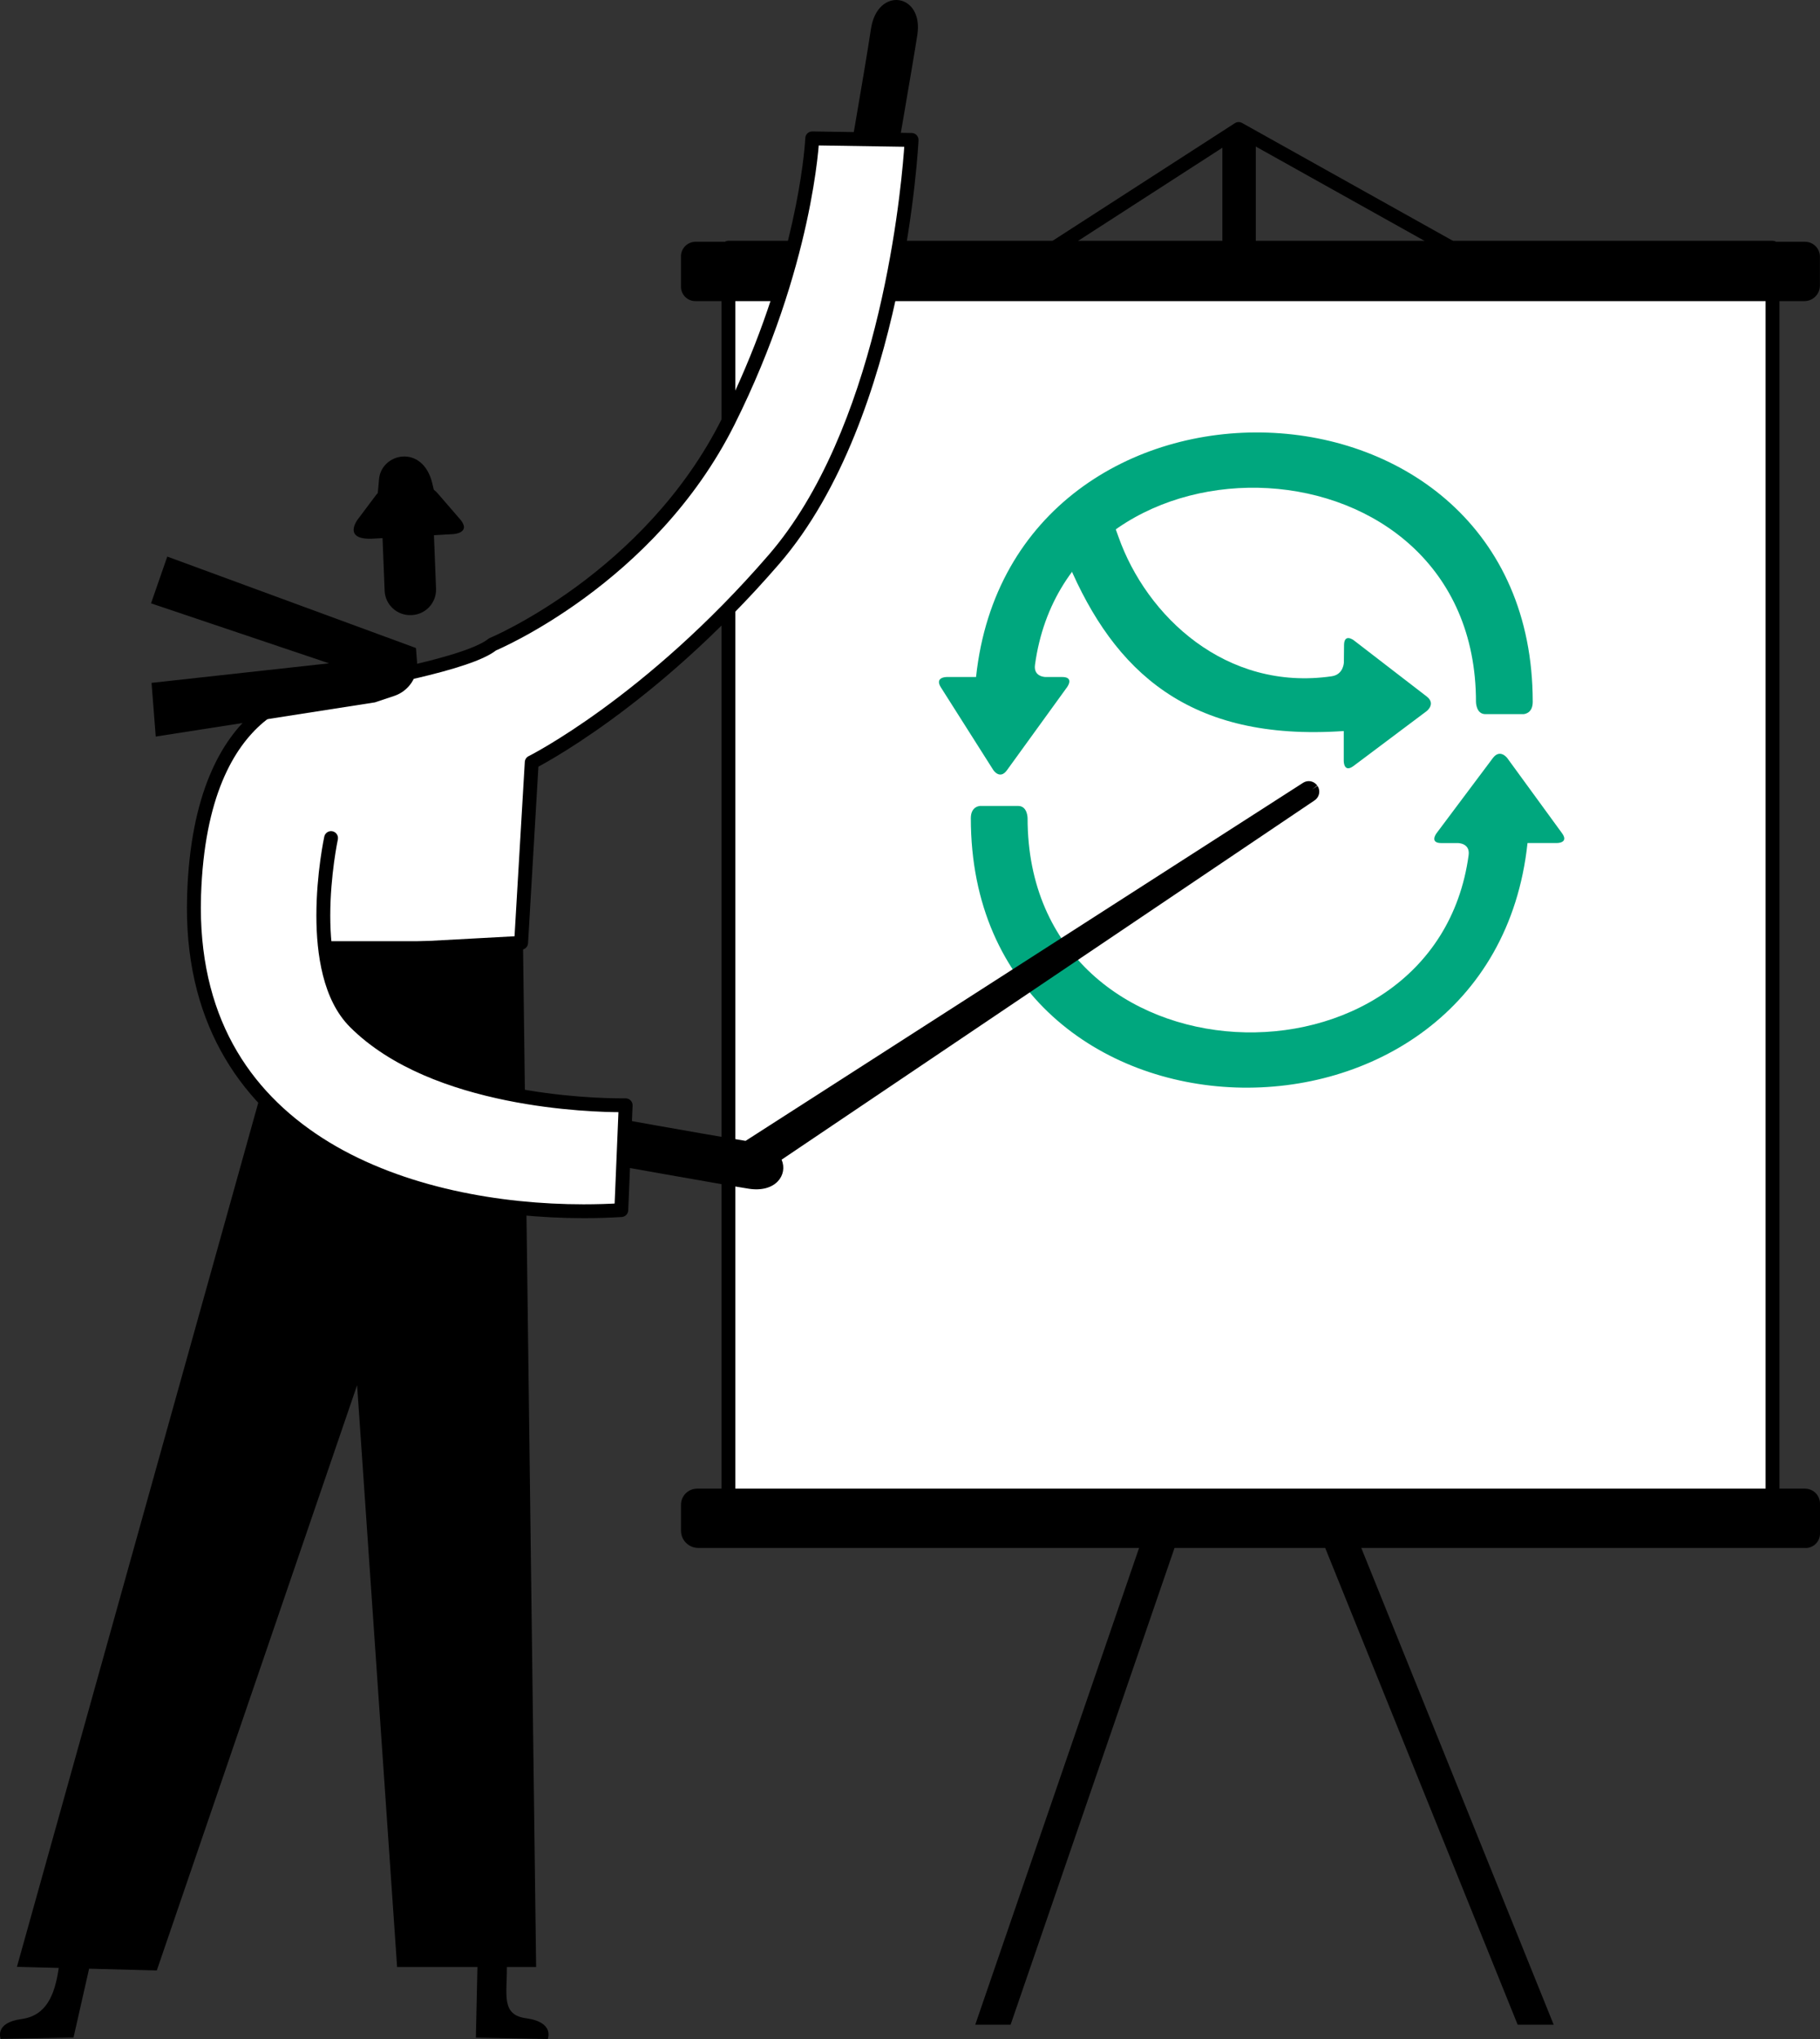
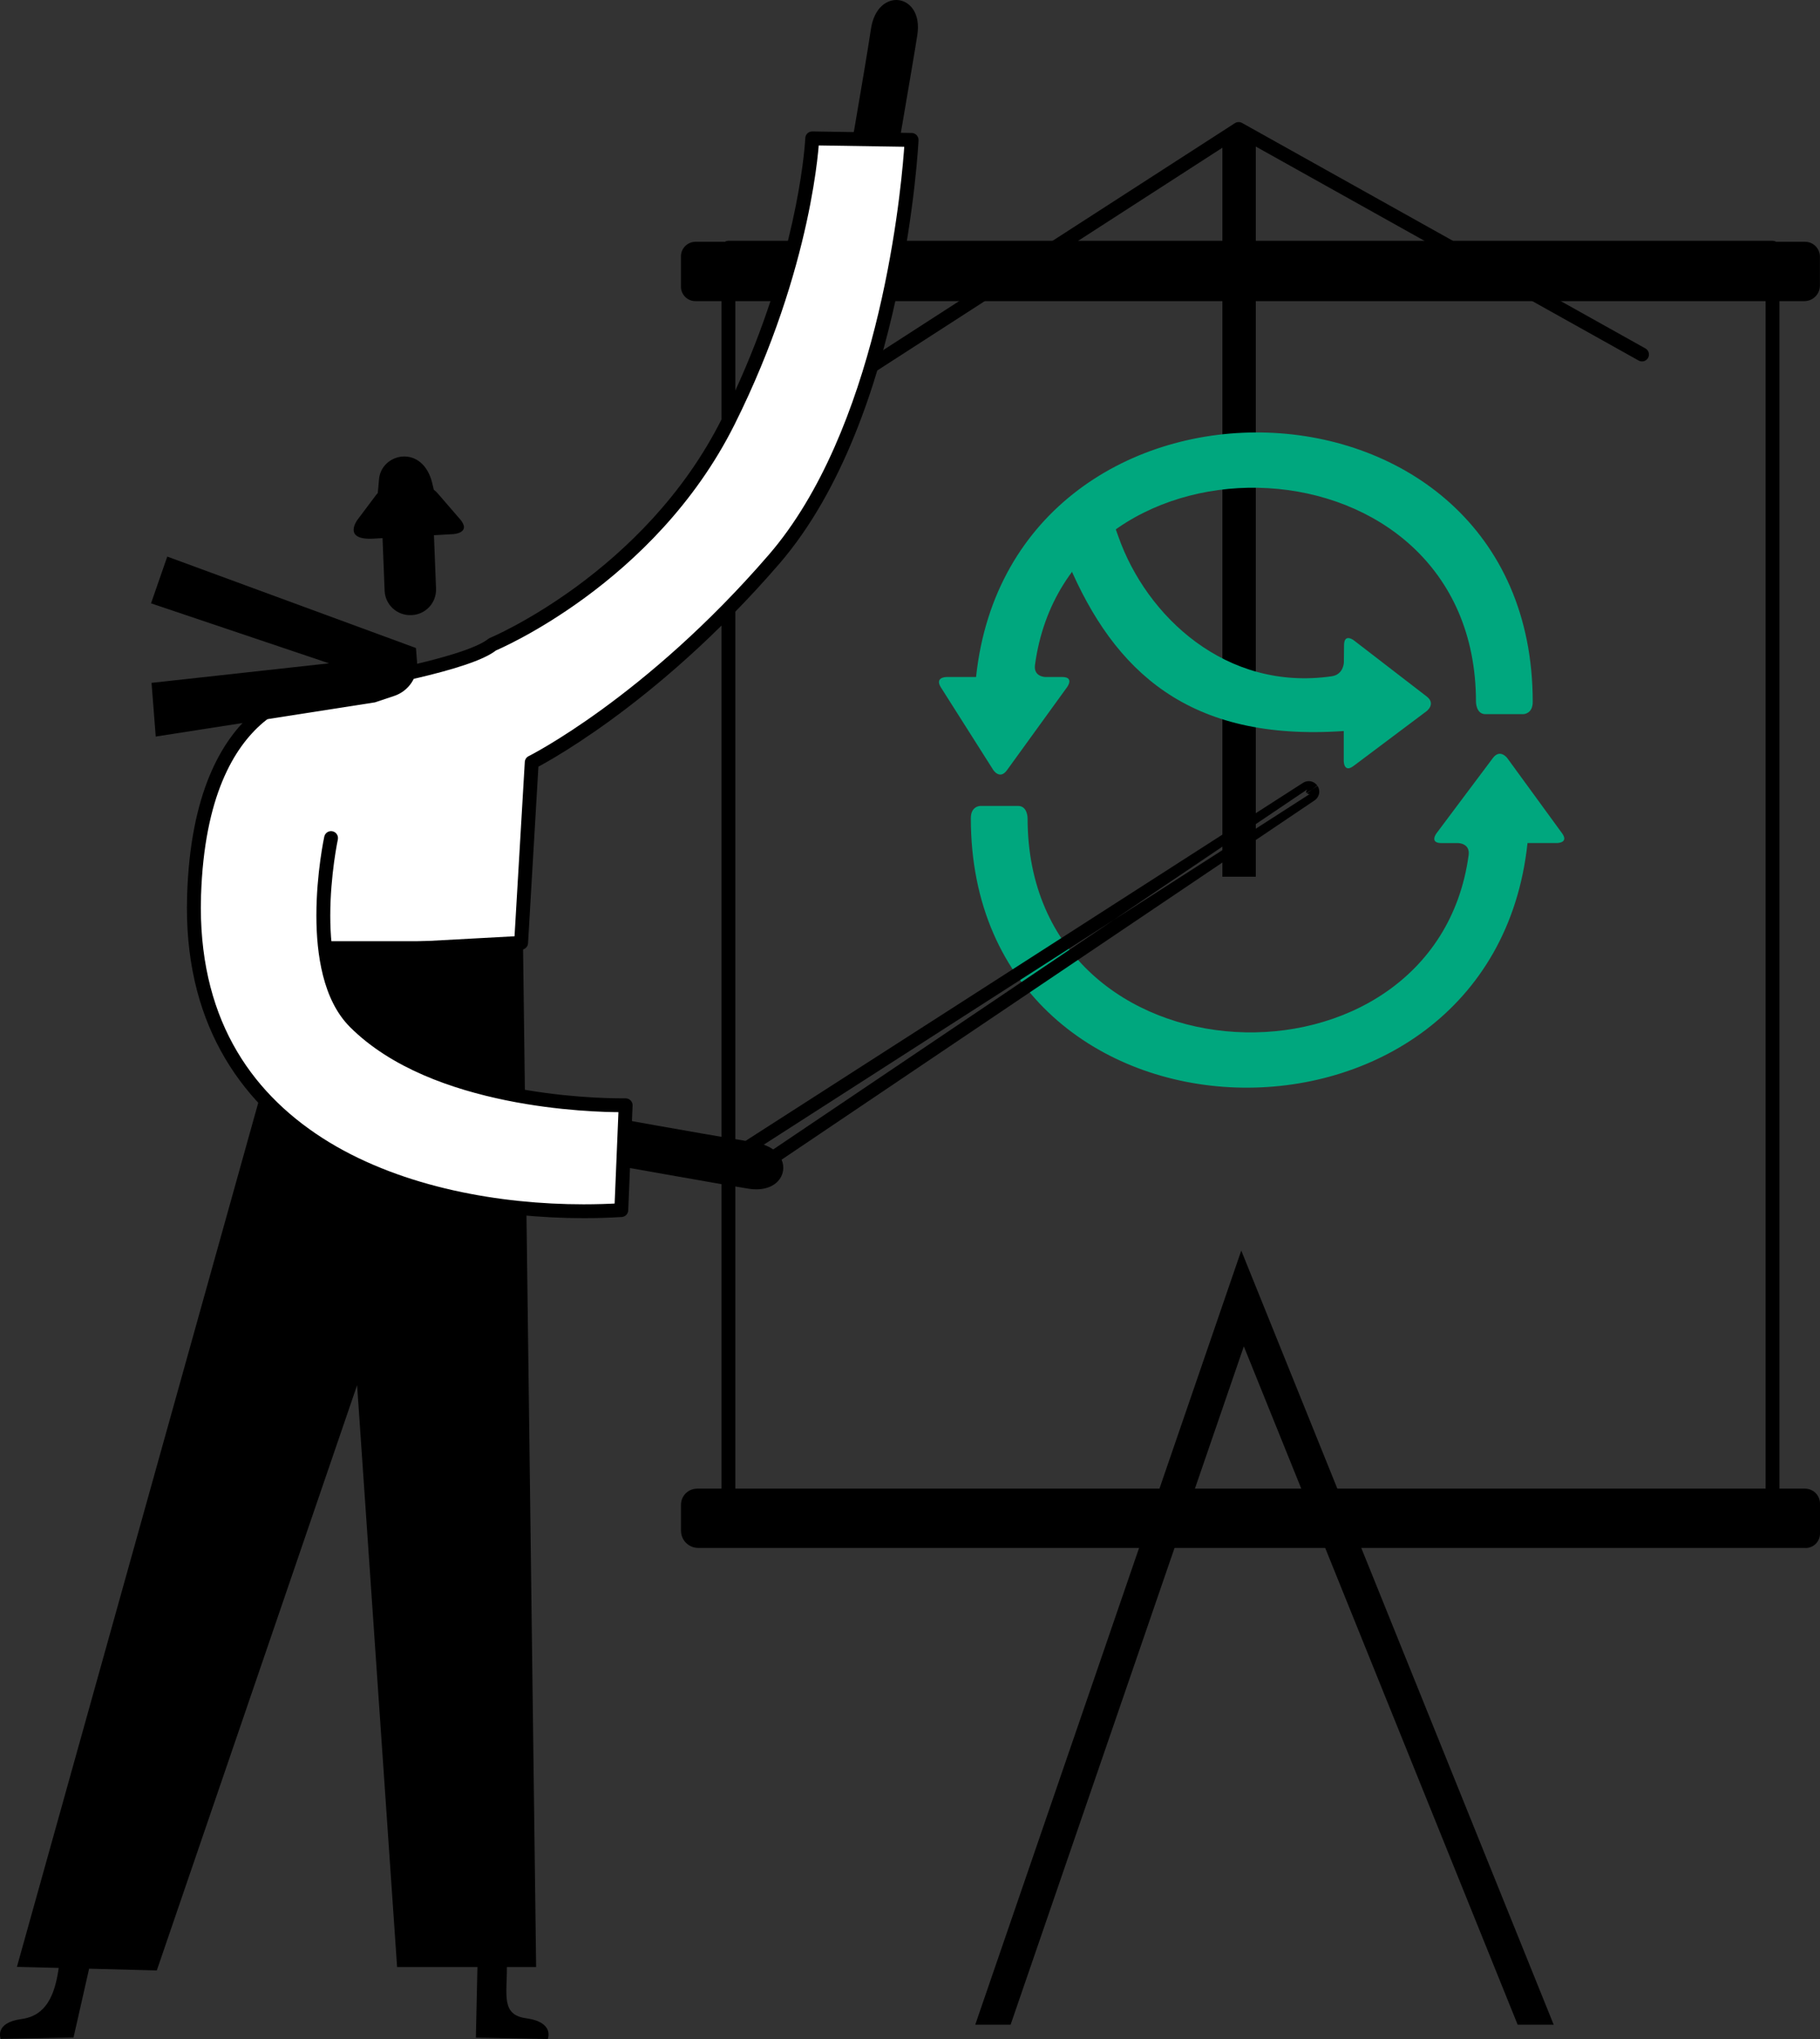
<svg xmlns="http://www.w3.org/2000/svg" id="Layer_1" data-name="Layer 1" viewBox="0 0 425.87 476.98">
  <rect x="0" y="0" width="425.87" height="476.98" fill="#333333" stroke="none" />
  <defs>
    <style>
      .cls-1 {
        fill: #00a77e;
      }

      .cls-1, .cls-2, .cls-3 {
        stroke-width: 0px;
      }

      .cls-2 {
        fill: #000;
      }

      .cls-3 {
        fill: #fff;
      }
    </style>
  </defs>
  <polygon class="cls-2" points="236.47 473.64 291.05 314.95 355.13 473.64 363.56 473.64 290.45 292.54 228.2 473.64 236.47 473.64" />
  <polyline class="cls-2" points="286.03 31.11 286.03 205.09 293.85 205.09 293.85 31.11" />
  <path class="cls-2" d="M204.65,87.07l85.24-55,93.54,52.27c.78.44,1.77.16,2.21-.62.44-.78.16-1.77-.62-2.21l-94.39-52.75c-.52-.29-1.17-.27-1.67.05l-86.06,55.52c-.75.49-.97,1.49-.48,2.24.49.75,1.49.97,2.24.48Z" />
-   <rect class="cls-3" x="170.45" y="57.95" width="244.31" height="294.61" />
  <g>
    <path class="cls-2" d="M414.76,352.56v-1.62h-242.69V59.57h241.07v292.99h1.62v-1.62,1.62h1.62V57.95c0-.43-.17-.84-.47-1.15s-.72-.47-1.15-.47h-244.31c-.43,0-.84.17-1.15.47-.3.3-.47.72-.47,1.15v294.61c0,.43.17.84.48,1.15s.72.47,1.15.47h244.31c.43,0,.84-.17,1.15-.47.31-.31.47-.71.47-1.15h-1.62Z" />
    <path class="cls-2" d="M422.5,362.1H163.39c-2.23,0-4.04-1.8-4.04-4.03v-6.07c0-2.08,1.69-3.77,3.78-3.77h259.23c1.94,0,3.51,1.57,3.51,3.51v7.01c0,1.86-1.51,3.37-3.37,3.37" />
    <path class="cls-2" d="M422.22,70.44H162.72c-1.87,0-3.38-1.51-3.38-3.38v-7.09c0-1.88,1.53-3.41,3.41-3.41h259.62c1.92,0,3.48,1.56,3.48,3.48v6.76c0,2.01-1.63,3.64-3.64,3.64" />
    <path class="cls-1" d="M357.43,197.21h6.9s2.86,0,1.17-2.31l-12.79-17.54s-1.68-2.31-3.4-.02l-13.18,17.59s-1.72,2.29,1.15,2.29h3.9s2.86,0,2.47,2.83c-7.9,58.03-103.2,55.13-103.2-8.66,0,0,0-2.86-2.21-2.86h-8.85s-2.22,0-2.22,2.86c0,81.58,121.89,84.48,130.26,5.83" />
    <path class="cls-1" d="M228.39,158.37h-6.9s-2.86,0-1.33,2.42l12.24,19.3s1.53,2.41,3.21.1l14.12-19.5s1.68-2.32-1.18-2.32h-3.9s-2.86,0-2.47-2.83c7.9-58.02,103.19-55.12,103.19,8.66,0,0,0,2.86,2.21,2.86h8.85s2.22,0,2.22-2.86c0-81.57-121.89-84.47-130.26-5.83" />
    <path class="cls-1" d="M249.98,131.79c10.72,25.22,28.13,41.72,64.45,39.22v7.02s0,2.86,2.29,1.15l17.08-12.81s2.29-1.72.02-3.46l-17.03-13.12s-2.26-1.74-2.29,1.11c0,0,.03-2.86-.04,4.03,0,0-.03,2.86-2.86,3.27-24.7,3.57-43.32-14.01-49.9-32.66l-.97-2.7-10.72,8.93" />
    <path class="cls-2" d="M208.73,43.04s5.09-29.39,5.93-34.94c1.46-9.71-9.36-11.33-10.86-1.35-1.5,9.98-6.09,36.05-6.09,36.05l11.03.24Z" />
    <path class="cls-3" d="M115.23,150.75s36.78-15.32,55.18-52.11c18.39-36.79,19.67-66.27,19.67-66.27l23.25.36s-3.07,64.38-32.19,98.1c-29.12,33.72-56.71,47.51-56.71,47.51l-2.48,42.21-56.71,3.07s-22.57-45.55-4.18-50.14c5.31-1.32,5.75-10.7,11.7-11.7,14.69-2.47,37.02-6.66,42.48-11.03" />
    <path class="cls-2" d="M115.23,150.75l.62,1.5c.15-.08,37.26-15.48,56-52.88,18.53-37.07,19.83-66.77,19.84-66.92l-1.62-.07-.03,1.62,23.25.36.03-1.62-1.62-.08s-.05.98-.19,2.78c-.49,6.33-2.11,22.69-6.77,41.09-4.65,18.4-12.37,38.81-24.84,53.24-14.47,16.75-28.55,28.55-39,36.15-5.23,3.8-9.54,6.55-12.55,8.35-1.5.9-2.68,1.56-3.47,1.99-.4.22-.7.38-.9.48l-.29.15c-.52.26-.86.78-.89,1.36l-2.4,40.77-55.27,2.99.09,1.62,1.45-.72s-.17-.34-.48-.99c-1.07-2.27-3.78-8.19-6.2-15.13-2.43-6.93-4.55-14.92-4.54-21.12,0-2.89.46-5.35,1.42-7.11.97-1.77,2.31-2.92,4.57-3.5,1.77-.44,3.09-1.56,4.09-2.79,1.5-1.86,2.5-4.07,3.65-5.79.57-.86,1.15-1.59,1.77-2.1.62-.52,1.25-.84,2.06-.98,7.36-1.24,16.64-2.91,24.8-4.83,4.08-.96,7.88-1.98,11.05-3.05,3.18-1.08,5.69-2.16,7.37-3.49l-1.01-1.27.62,1.5-.62-1.5-1.01-1.27c-1.05.86-3.37,1.94-6.38,2.95-9.06,3.07-24.37,5.91-35.35,7.75-1.91.32-3.4,1.35-4.51,2.56-1.67,1.83-2.71,4.07-3.83,5.86-.55.89-1.11,1.67-1.68,2.23-.58.56-1.13.9-1.8,1.07-3.07.75-5.34,2.64-6.64,5.11-1.32,2.47-1.8,5.44-1.8,8.65.01,7.87,2.93,17.44,5.8,25.15,2.88,7.7,5.75,13.49,5.76,13.52.29.58.9.93,1.54.9l56.71-3.07c.82-.05,1.48-.7,1.53-1.52l2.48-42.22-1.62-.09.72,1.45c.13-.07,27.9-13.97,57.21-47.9,14.86-17.23,22.92-41.97,27.37-62.41,4.43-20.44,5.21-36.61,5.21-36.67.02-.44-.14-.87-.44-1.19-.3-.32-.72-.51-1.16-.51l-23.25-.36c-.88-.01-1.61.67-1.64,1.55,0,0-.02.42-.09,1.28-.48,6-3.44,32.4-19.42,64.34-9.04,18.08-22.64,30.94-33.99,39.27-5.68,4.16-10.79,7.19-14.47,9.17-1.84.99-3.32,1.72-4.34,2.2-.51.24-.9.42-1.17.53l-.38.17-.39.23,1.01,1.27Z" />
    <path class="cls-2" d="M118.61,460.14h6.84l-3.07-239.4-3.59.38.33-.95h-48.13L3.96,460.1l9.78.25c-.92,6.49-2.98,11.18-8.72,11.96-6.44.88-4.85,4.63-4.85,4.63l17.03-.3,3.65-16.11,15.84.41,46.87-136.91,9.36,136.11h18.8l-.37,16.52,16.83.32s1.67-3.94-5.09-4.86c-5.86-.8-4.44-5.46-4.48-11.97" />
-     <path class="cls-2" d="M175.62,274.32l-2.93-4.49,133.06-85.43c.42-.27.99-.15,1.26.27h.01c.28.44.16,1-.26,1.28l-131.14,88.38Z" />
    <path class="cls-2" d="M306.57,185.69l-.29-.45-.44.33.4.22.33-.1ZM305.83,185.57l-.09-.05h0s0,0,0,0h0s.03.04.03.04l.04.05.05-.04ZM306.28,185.24l-.03-.05h0s.03.05.03.05ZM307.01,184.69l-.74.55.29.45-45.98,29.52-79.66,53.68c-.61-.44-1.36-.82-2.21-1.12l81.86-52.56,45.3-30.53-.26.5.1.33h.01s.51-.32.51-.32v-.02s0,.02,0,.02l.77-.5ZM308.7,185.19c0-.46-.13-.93-.4-1.34l-.03-.04-.04-.05h0s.05.05.07.08l-1.29.84,1.22-.91c-.47-.67-1.23-1.04-1.99-1.04-.45,0-.91.13-1.31.38l-130.47,83.77c-11.11-1.8-33.89-5.93-33.89-5.93l-.29,11.02s29.37,5.24,34.91,6.1c6.34.99,9.22-3.28,7.7-6.79l124.73-84.06c.69-.47,1.08-1.24,1.08-2.04" />
    <path class="cls-3" d="M76.79,161.34s-29.78-1.38-31.38,48.07c-2,62.09,59.41,76.15,99.96,73.67l1.02-24.53s-42.91,1.02-63.35-19.41c-12.26-12.26-5.59-43.08-5.59-43.08" />
    <path class="cls-2" d="M76.87,159.72h-.32c-1.64,0-9.46.35-17.12,6.85-7.66,6.51-14.89,19.08-15.64,42.78-.03,1.01-.05,2-.05,2.99-.04,28.2,13.35,46.62,31.62,57.64,18.26,11.05,41.3,14.97,61.19,14.98,3.06,0,6.04-.09,8.93-.27.83-.05,1.49-.72,1.52-1.55l1.02-24.52c.02-.45-.15-.89-.46-1.2-.31-.32-.75-.5-1.19-.49,0,0-.33,0-.98,0-3.23,0-14.08-.21-26.35-2.71-12.28-2.49-25.94-7.31-34.83-16.23-2.65-2.65-4.41-6.37-5.48-10.57-1.07-4.2-1.45-8.85-1.45-13.23,0-4.78.45-9.24.89-12.51.22-1.63.45-2.96.61-3.88.17-.92.27-1.41.27-1.41.19-.88-.37-1.74-1.24-1.93-.88-.19-1.74.37-1.93,1.24-.01.07-1.85,8.52-1.85,18.48,0,4.57.39,9.46,1.55,14.03,1.16,4.56,3.11,8.84,6.33,12.06,9.68,9.65,23.89,14.54,36.48,17.12,12.6,2.57,23.63,2.78,27,2.78.68,0,1.04,0,1.05,0l-.04-1.62-1.62-.07-1.02,24.53,1.62.07-.1-1.62c-2.82.17-5.74.26-8.73.26-19.46,0-42.01-3.9-59.51-14.51-17.49-10.65-30.01-27.72-30.05-54.87,0-.95.02-1.91.05-2.88.76-23.13,7.69-34.6,14.51-40.42,6.83-5.82,13.82-6.09,15.01-6.09h.14s.02,0,.02,0c.89.04,1.65-.65,1.7-1.54.04-.89-.65-1.65-1.54-1.7Z" />
    <path class="cls-2" d="M87.68,164.31l-51.24,7.99-.98-12.56,41.53-4.57-41.65-14.03,3.8-10.94,58.19,21.39.25,3.17c.28,3.58-1.91,6.88-5.32,8.03l-4.58,1.53Z" />
    <path class="cls-2" d="M107.56,121.36l-5.23-6.05s-.29-.34-.82-.74c-.11-.47-.23-.96-.35-1.48-2.23-9.36-12.03-7.13-12.48-.89-.08,1.06-.18,2.12-.29,3.15-.12.12-.24.24-.35.39l-4.39,5.85s-3.65,4.83,3.75,4.41l2.11-.12.49,12.29c.13,3.29,2.9,5.85,6.19,5.72h.12c3.29-.13,5.85-2.9,5.72-6.19l-.49-12.5,4.54-.26s4.38-.25,1.51-3.56" />
  </g>
</svg>